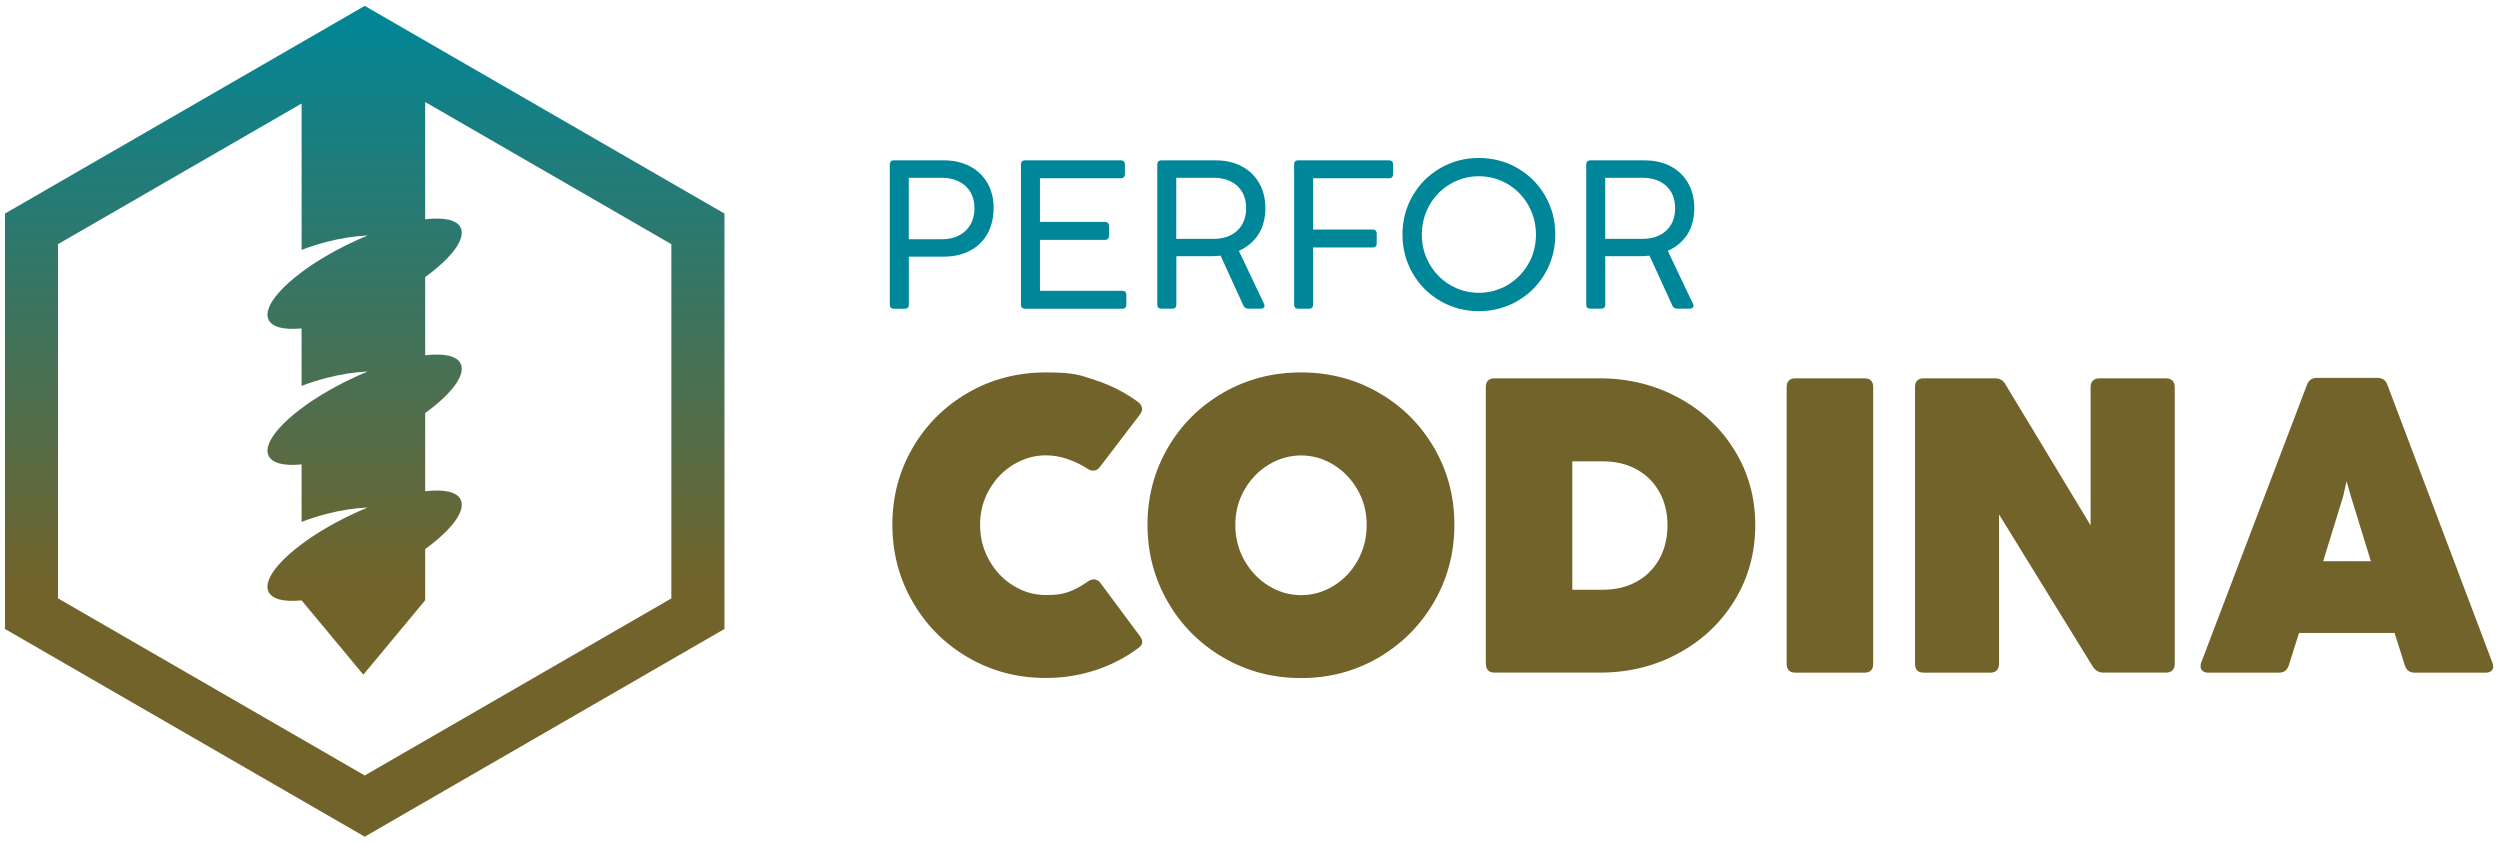
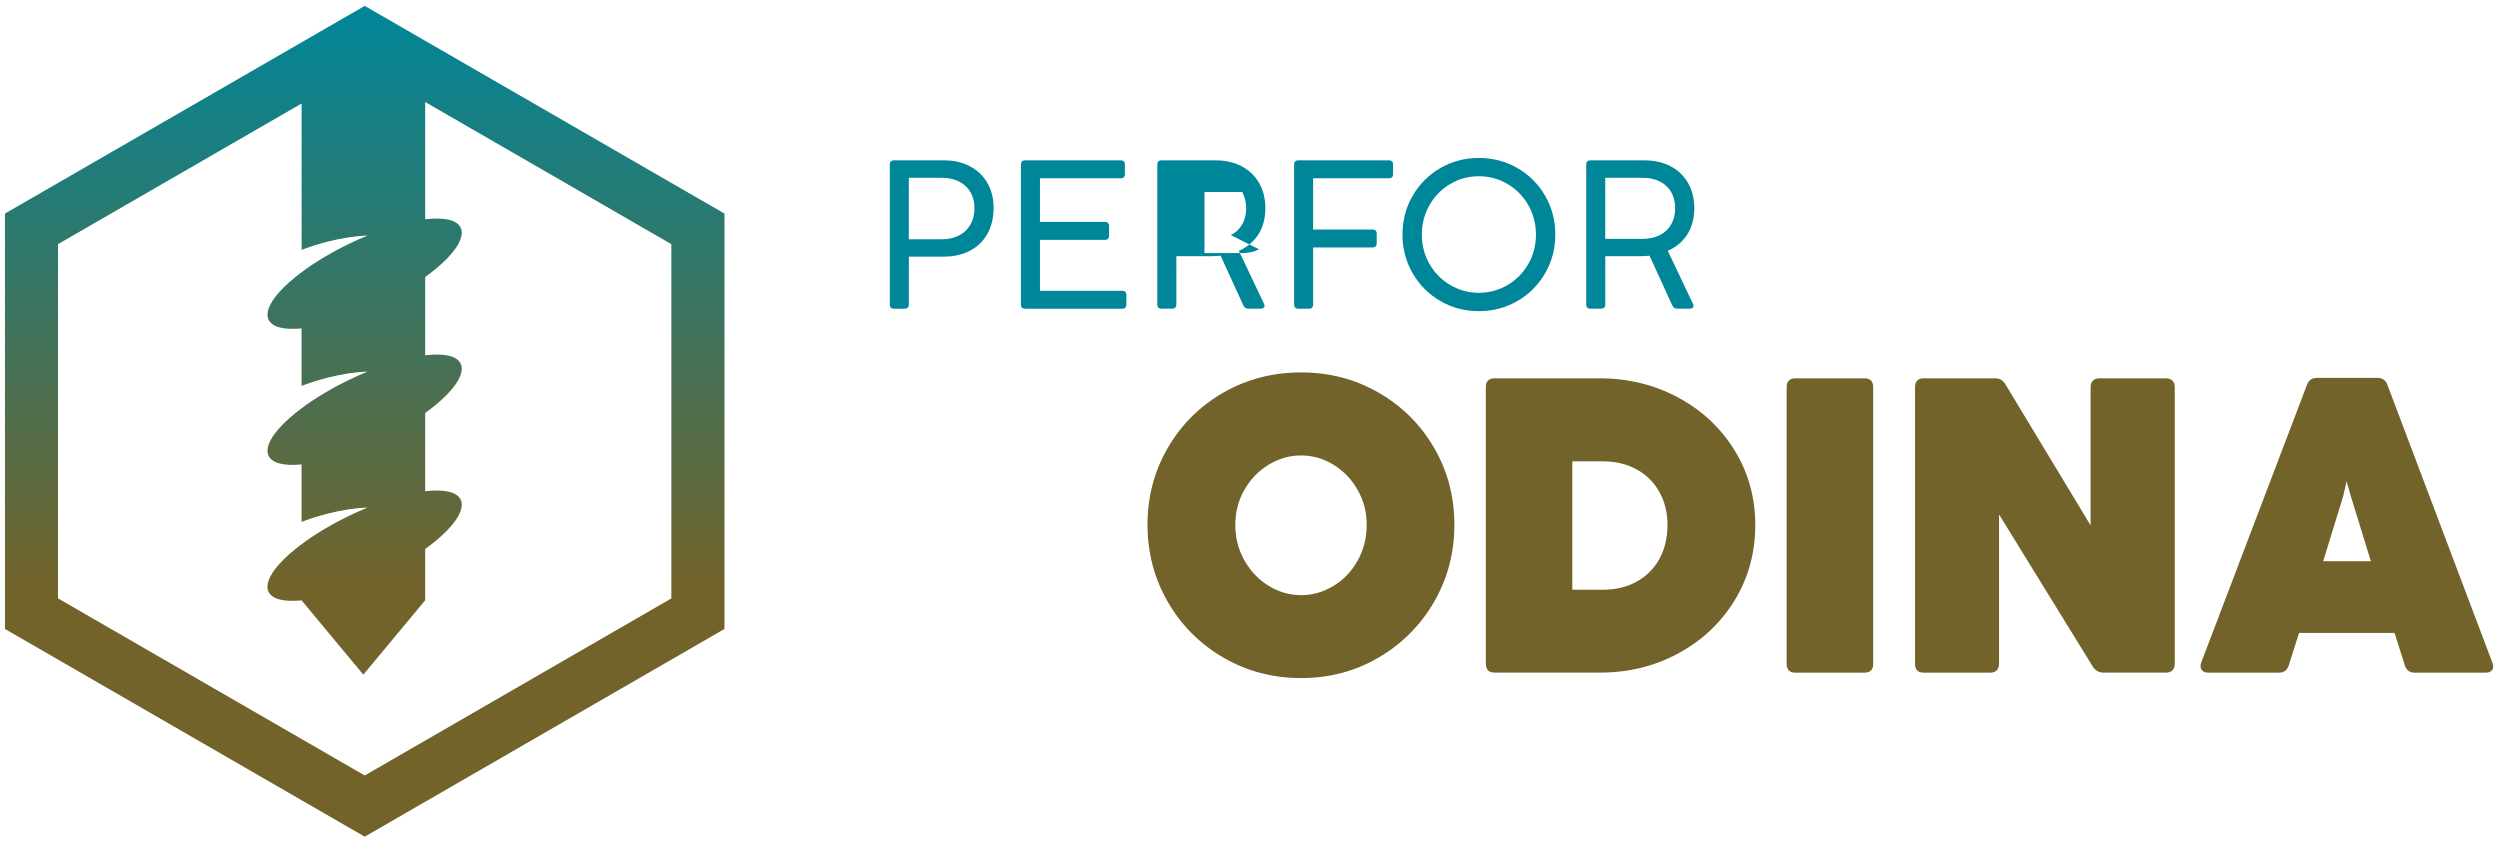
<svg xmlns="http://www.w3.org/2000/svg" xmlns:ns1="http://sodipodi.sourceforge.net/DTD/sodipodi-0.dtd" xmlns:ns2="http://www.inkscape.org/namespaces/inkscape" version="1.1" viewBox="0 0 5130.7 1729.1" id="svg58" ns1:docname="codina_logo_horitzontal_color.svg" ns2:version="1.1.2 (0a00cf5339, 2022-02-04)">
  <ns1:namedview id="namedview60" pagecolor="#ffffff" bordercolor="#666666" borderopacity="1.0" ns2:pageshadow="2" ns2:pageopacity="0.0" ns2:pagecheckerboard="0" showgrid="false" ns2:zoom="0.097452586" ns2:cx="2565.3501" ns2:cy="861.95763" ns2:window-width="1280" ns2:window-height="659" ns2:window-x="0" ns2:window-y="696" ns2:window-maximized="0" ns2:current-layer="svg58" />
  <defs id="defs9">
    <style id="style2"> .st0 { fill: #72632a; } .st1 { fill: url(#Nueva_muestra_de_degradado_3); } .st2 { isolation: isolate; } .st3 { fill: #008699; } </style>
    <linearGradient id="Nueva_muestra_de_degradado_3" data-name="Nueva muestra de degradado 3" x1="748.5" y1="12.1" x2="748.5" y2="1717.1" gradientUnits="userSpaceOnUse">
      <stop offset="0" stop-color="#008699" id="stop4" />
      <stop offset=".7" stop-color="#72632a" id="stop6" />
    </linearGradient>
  </defs>
  <g id="Capa_1" ns1:docname="logo-codina.svg">
    <g id="g55">
      <path class="st1" d="M748.5,12.1L10.2,438.3v852.5l738.3,426.3h0l738.3-426.3V438.3L748.5,12.1ZM1378,1228l-629.5,363.5L119,1228V501.1l500-288.7v300.5c15.6-6.1,32.7-11.6,50.9-16.4,30.8-7.9,60-12.3,84.8-13.2-11.9,4.9-24,10.2-36.2,16.1-38.2,18.3-72.3,38.8-99.6,59.3-19.2,14.3-35.1,28.6-46.9,42-19.2,22-27.4,41.6-20.8,55.5,7.5,15.6,32.4,21.2,67.7,17.8v118c15.6-6,32.7-11.6,50.9-16.3,30.7-7.9,59.9-12.3,84.8-13.2-11.9,4.9-24,10.2-36.1,16.1-38.2,18.3-72.3,38.9-99.6,59.3-19.2,14.3-35.1,28.6-46.9,42-19.2,22-27.4,41.6-20.8,55.5,7.5,15.6,32.5,21.2,67.7,17.7v118c15.6-6.1,32.7-11.6,50.9-16.3,30.8-8,60-12.3,84.8-13.2-11.9,4.9-24,10.2-36.2,16.1-38.2,18.3-72.3,38.8-99.6,59.3-19.2,14.3-35.1,28.6-46.9,42-19.2,22-27.4,41.6-20.8,55.5,7.5,15.6,32.5,21.2,67.9,17.7l126.7,152.4,126.9-152.7v-105.1c53.9-39.1,83.9-78.2,72.8-101.4-7.8-16.3-34.9-21.7-72.8-17.1v-160.6c53.9-39.1,83.9-78.2,72.8-101.3h0c-7.8-16.4-34.9-21.7-72.8-17.2v-160.6c53.9-39,83.9-78.2,72.8-101.3-7.8-16.4-34.9-21.7-72.8-17.2v-240.7l505.2,291.7v726.8Z" id="path11" />
      <g id="text2039" class="st2">
        <g class="st2" id="g37">
          <path class="st3" d="M1856.5,633.6h-21.7c-5.8,0-8.7-2.9-8.7-8.7v-287.2c0-5.8,2.9-8.7,8.7-8.7h101.2c20.8,0,39,4.1,54.5,12.2,15.5,8.2,27.5,19.7,36,34.5,8.5,14.8,12.7,31.8,12.7,51s-4.2,37.6-12.5,52.7c-8.3,15-20.2,26.7-35.6,34.9-15.5,8.2-33.7,12.4-54.8,12.4h-71.1v98.2c0,5.8-2.9,8.7-8.7,8.7ZM1968.4,483.1c10-5.3,17.8-12.7,23.3-22.3,5.5-9.6,8.2-20.8,8.2-33.5s-2.7-23.5-8.2-32.9c-5.5-9.4-13.3-16.6-23.3-21.8-10-5.1-21.7-7.7-35-7.7h-68.3v126.1h68.3c13.3,0,25-2.6,35-7.9Z" id="path13" />
          <path class="st3" d="M2302.9,633.6h-198.9c-5.8,0-8.7-2.9-8.7-8.7v-287.2c0-5.8,2.9-8.7,8.7-8.7h195.9c5.8,0,8.7,2.9,8.7,8.7v19.5c0,5.8-2.9,8.7-8.7,8.7h-165.6v89.5h133.1c5.8,0,8.7,2.9,8.7,8.7v19.5c0,5.8-2.9,8.7-8.7,8.7h-133.1v104.5h168.6c5.8,0,8.7,2.9,8.7,8.7v19.5c0,5.8-2.9,8.7-8.7,8.7Z" id="path15" />
-           <path class="st3" d="M2375.1,625v-287.2c0-5.8,2.9-8.7,8.7-8.7h111c20.4,0,38.3,4.1,53.6,12.2,15.4,8.2,27.3,19.7,35.8,34.5,8.5,14.8,12.7,32,12.7,51.7s-4.8,39-14.4,53.7c-9.6,14.7-22.9,25.9-40,33.6l51.6,108.6c.7,1.7,1.1,3.2,1.1,4.3,0,1.7-.7,3.1-2.1,4.2-1.4,1.1-3.2,1.6-5.5,1.6h-25.6c-4.8,0-8.2-2.2-10.2-6.5l-46.8-102.3c-7.2.7-13.9,1.1-19.9,1.1h-70.9v99c0,5.8-2.9,8.7-8.7,8.7h-21.7c-5.8,0-8.7-2.9-8.7-8.7ZM2526.1,482.5c10-5.1,17.7-12.4,23.2-21.9,5.5-9.5,8.2-20.5,8.2-33s-2.7-24-8.2-33.5c-5.5-9.5-13.3-16.7-23.3-21.7-10-5-21.6-7.5-34.6-7.5h-77.4v125.3h77.2c13.3,0,24.9-2.6,34.9-7.7Z" id="path17" />
+           <path class="st3" d="M2375.1,625v-287.2c0-5.8,2.9-8.7,8.7-8.7h111c20.4,0,38.3,4.1,53.6,12.2,15.4,8.2,27.3,19.7,35.8,34.5,8.5,14.8,12.7,32,12.7,51.7s-4.8,39-14.4,53.7c-9.6,14.7-22.9,25.9-40,33.6l51.6,108.6c.7,1.7,1.1,3.2,1.1,4.3,0,1.7-.7,3.1-2.1,4.2-1.4,1.1-3.2,1.6-5.5,1.6h-25.6c-4.8,0-8.2-2.2-10.2-6.5l-46.8-102.3c-7.2.7-13.9,1.1-19.9,1.1h-70.9v99c0,5.8-2.9,8.7-8.7,8.7h-21.7c-5.8,0-8.7-2.9-8.7-8.7ZM2526.1,482.5c10-5.1,17.7-12.4,23.2-21.9,5.5-9.5,8.2-20.5,8.2-33s-2.7-24-8.2-33.5h-77.4v125.3h77.2c13.3,0,24.9-2.6,34.9-7.7Z" id="path17" />
          <path class="st3" d="M2686.3,633.6h-21.7c-5.8,0-8.7-2.9-8.7-8.7v-287.2c0-5.8,2.9-8.7,8.7-8.7h185.7c5.8,0,8.7,2.9,8.7,8.7v19.5c0,5.8-2.9,8.7-8.7,8.7h-155.4v105.1h121.8c5.8,0,8.7,2.9,8.7,8.7v19.5c0,5.8-2.9,8.7-8.7,8.7h-121.8v117c0,5.8-2.9,8.7-8.7,8.7Z" id="path19" />
          <path class="st3" d="M2955.9,617.7c-24-13.9-42.9-32.9-56.8-57-13.9-24.1-20.8-50.5-20.8-79.4s6.9-55.4,20.8-79.4,32.8-43,56.8-56.9,50.3-20.8,79.1-20.8,55.3,6.9,79.3,20.8c24,13.9,42.9,32.8,56.8,56.9s20.8,50.5,20.8,79.4-6.9,55.4-20.8,79.4c-13.9,24.1-32.8,43.1-56.8,57-24,13.9-50.4,20.9-79.3,20.9s-55.1-7-79.1-20.9ZM3093.7,585.1c17.9-10.5,32.1-24.9,42.7-43.1,10.5-18.2,15.8-38.4,15.8-60.5s-5.3-42.3-15.8-60.7c-10.5-18.3-24.8-32.8-42.7-43.3-17.9-10.5-37.5-15.8-58.7-15.8s-40.6,5.3-58.5,15.8c-17.9,10.5-32.2,25-42.7,43.3-10.5,18.4-15.8,38.6-15.8,60.7s5.3,42.1,15.8,60.4c10.5,18.3,24.8,32.7,42.7,43.2,17.9,10.5,37.4,15.8,58.5,15.8s40.8-5.3,58.7-15.8Z" id="path21" />
          <path class="st3" d="M3255.4,625v-287.2c0-5.8,2.9-8.7,8.7-8.7h111c20.4,0,38.2,4.1,53.6,12.2,15.4,8.2,27.3,19.7,35.8,34.5,8.5,14.8,12.7,32,12.7,51.7s-4.8,39-14.4,53.7c-9.6,14.7-22.9,25.9-40,33.6l51.6,108.6c.7,1.7,1.1,3.2,1.1,4.3,0,1.7-.7,3.1-2.1,4.2-1.4,1.1-3.2,1.6-5.5,1.6h-25.6c-4.8,0-8.2-2.2-10.2-6.5l-46.8-102.3c-7.2.7-13.9,1.1-19.9,1.1h-70.9v99c0,5.8-2.9,8.7-8.7,8.7h-21.7c-5.8,0-8.7-2.9-8.7-8.7ZM3406.5,482.5c10-5.1,17.7-12.4,23.2-21.9,5.5-9.5,8.2-20.5,8.2-33s-2.7-24-8.2-33.5c-5.5-9.5-13.3-16.7-23.3-21.7-10-5-21.6-7.5-34.6-7.5h-77.4v125.3h77.2c13.3,0,24.9-2.6,34.9-7.7Z" id="path23" />
        </g>
      </g>
      <g id="text2039-4" class="st2">
        <g class="st2" id="g52">
-           <path class="st0" d="M1986.6,1349.3c-48.2-28.2-86.1-66.3-113.7-114.4-27.7-48-41.5-100.7-41.5-158s13.8-109.8,41.5-157.6c27.7-47.7,65.6-85.5,113.7-113.3,48.1-27.8,101.5-41.7,159.9-41.7s69.1,5.3,101.5,15.9c32.4,10.6,61.8,25.7,88.1,45.1,5.2,4.3,7.7,8.9,7.7,13.8s-1.4,7.9-4.3,11.6l-82.1,107.5c-3.7,5.2-8.3,7.7-13.8,7.7s-7.3-1.3-11.6-3.9c-12.9-8.3-26.7-15-41.5-20-14.8-5-29.4-7.5-44.1-7.5-23.5,0-45.6,6.3-66.4,18.9-20.8,12.6-37.4,29.8-49.9,51.6-12.5,21.8-18.7,45.9-18.7,72.2s6.3,51,18.9,73.1c12.6,22.1,29.2,39.4,49.9,52,20.6,12.6,42.7,18.9,66.2,18.9s32.4-1.9,44.7-5.8,26.2-11.2,41.7-22.1c4-2.9,8.2-4.3,12.5-4.3s9.6,2.6,13.3,7.7l80.4,108.3c3.4,4.3,5.2,8.5,5.2,12.5s-2.3,8.2-6.9,11.6c-26.7,20.1-56.2,35.5-88.8,46.2-32.5,10.7-66.6,16.1-102.1,16.1-58.5,0-111.8-14.1-159.9-42.3Z" id="path40" />
          <path class="st0" d="M2510.2,1349.3c-48.2-28.2-86.1-66.3-113.7-114.4-27.7-48-41.5-100.7-41.5-158s13.8-109.8,41.5-157.6c27.7-47.7,65.6-85.5,113.7-113.3,48.2-27.8,101.5-41.7,159.9-41.7s111.3,13.9,159.5,41.7c48.2,27.8,86.1,65.6,113.7,113.3,27.7,47.7,41.5,100.2,41.5,157.6s-13.8,110-41.5,158c-27.7,48-65.6,86.1-113.7,114.4-48.1,28.2-101.3,42.3-159.5,42.3s-111.8-14.1-159.9-42.3ZM2736.6,1202.5c20.8-12.6,37.3-29.9,49.7-52,12.3-22.1,18.5-46.4,18.5-73.1s-6.2-50.4-18.7-72.2c-12.5-21.8-29-39-49.7-51.6-20.6-12.6-42.7-18.9-66.2-18.9s-45.6,6.3-66.4,18.9c-20.8,12.6-37.4,29.8-49.9,51.6-12.5,21.8-18.7,45.9-18.7,72.2s6.3,51,18.9,73.1c12.6,22.1,29.2,39.4,49.9,52,20.6,12.6,42.7,18.9,66.2,18.9s45.6-6.3,66.4-18.9Z" id="path42" />
          <path class="st0" d="M3049.3,1362.4v-567.9c0-12,6-18.1,18.1-18.1h215c58.8,0,112.6,13.1,161.4,39.3,48.9,26.2,87.5,62.3,115.9,108.3,28.4,46,42.6,97.2,42.6,153.7s-14.1,108.2-42.3,154.3c-28.2,46.1-66.7,82.4-115.4,108.8-48.7,26.4-102.3,39.6-160.8,39.6h-216.2c-12,0-18.1-6-18.1-18.1ZM3358.4,1193.9c20.1-10.9,35.7-26.4,46.9-46.4,11.2-20.1,16.8-43.3,16.8-69.6s-5.6-48.6-16.8-68.6c-11.2-19.9-26.8-35.3-46.9-46.2-20.1-10.9-43-16.3-68.8-16.3h-62.8v263.5h62.8c25.8,0,48.7-5.4,68.8-16.3Z" id="path44" />
          <path class="st0" d="M3826.2,1380.5h-141.4c-12,0-18.1-6-18.1-18.1v-567.9c0-12,6-18.1,18.1-18.1h141.4c12,0,18.1,6,18.1,18.1v567.9c0,12-6,18.1-18.1,18.1Z" id="path46" />
          <path class="st0" d="M4097.9,1375.8c-3.2,3.2-7.6,4.7-13.3,4.7h-136.3c-12,0-18.1-6-18.1-18.1v-567.9c0-12,6-18.1,18.1-18.1h145.7c4.9,0,9,.9,12.5,2.8,3.4,1.9,6.5,4.9,9,9.2l175,289.8v-283.7c0-5.7,1.6-10.2,4.7-13.3,3.2-3.1,7.6-4.7,13.3-4.7h136.7c5.7,0,10.2,1.6,13.3,4.7,3.2,3.2,4.7,7.6,4.7,13.3v567.9c0,5.7-1.6,10.2-4.7,13.3-3.2,3.2-7.6,4.7-13.3,4.7h-128.5c-8.9,0-16.1-4-21.5-12l-192.6-312.6v306.5c0,5.7-1.6,10.2-4.7,13.3Z" id="path48" />
          <path class="st0" d="M5116.8,1367.6c0,4-1.4,7.2-4.1,9.5-2.7,2.3-6.5,3.4-11.4,3.4h-145.7c-10.3,0-17.1-5-20.2-15l-21.1-66.6h-196l-21.1,66.6c-3.2,10-9.9,15-20.2,15h-144.9c-5.2,0-9.1-1.2-11.8-3.7-2.7-2.4-4.1-5.7-4.1-9.7s.4-4.7,1.3-7.3l217.1-570.1c3.4-9.5,10.3-14.2,20.6-14.2h123.8c10.3,0,17.2,4.7,20.6,14.2l215.4,570.1c1.1,2.6,1.7,5.2,1.7,7.7ZM4865.7,1151.8l-40.8-132.4-9-31.8-7.3,31.8-40.8,132.4h98Z" id="path50" />
        </g>
      </g>
    </g>
  </g>
</svg>